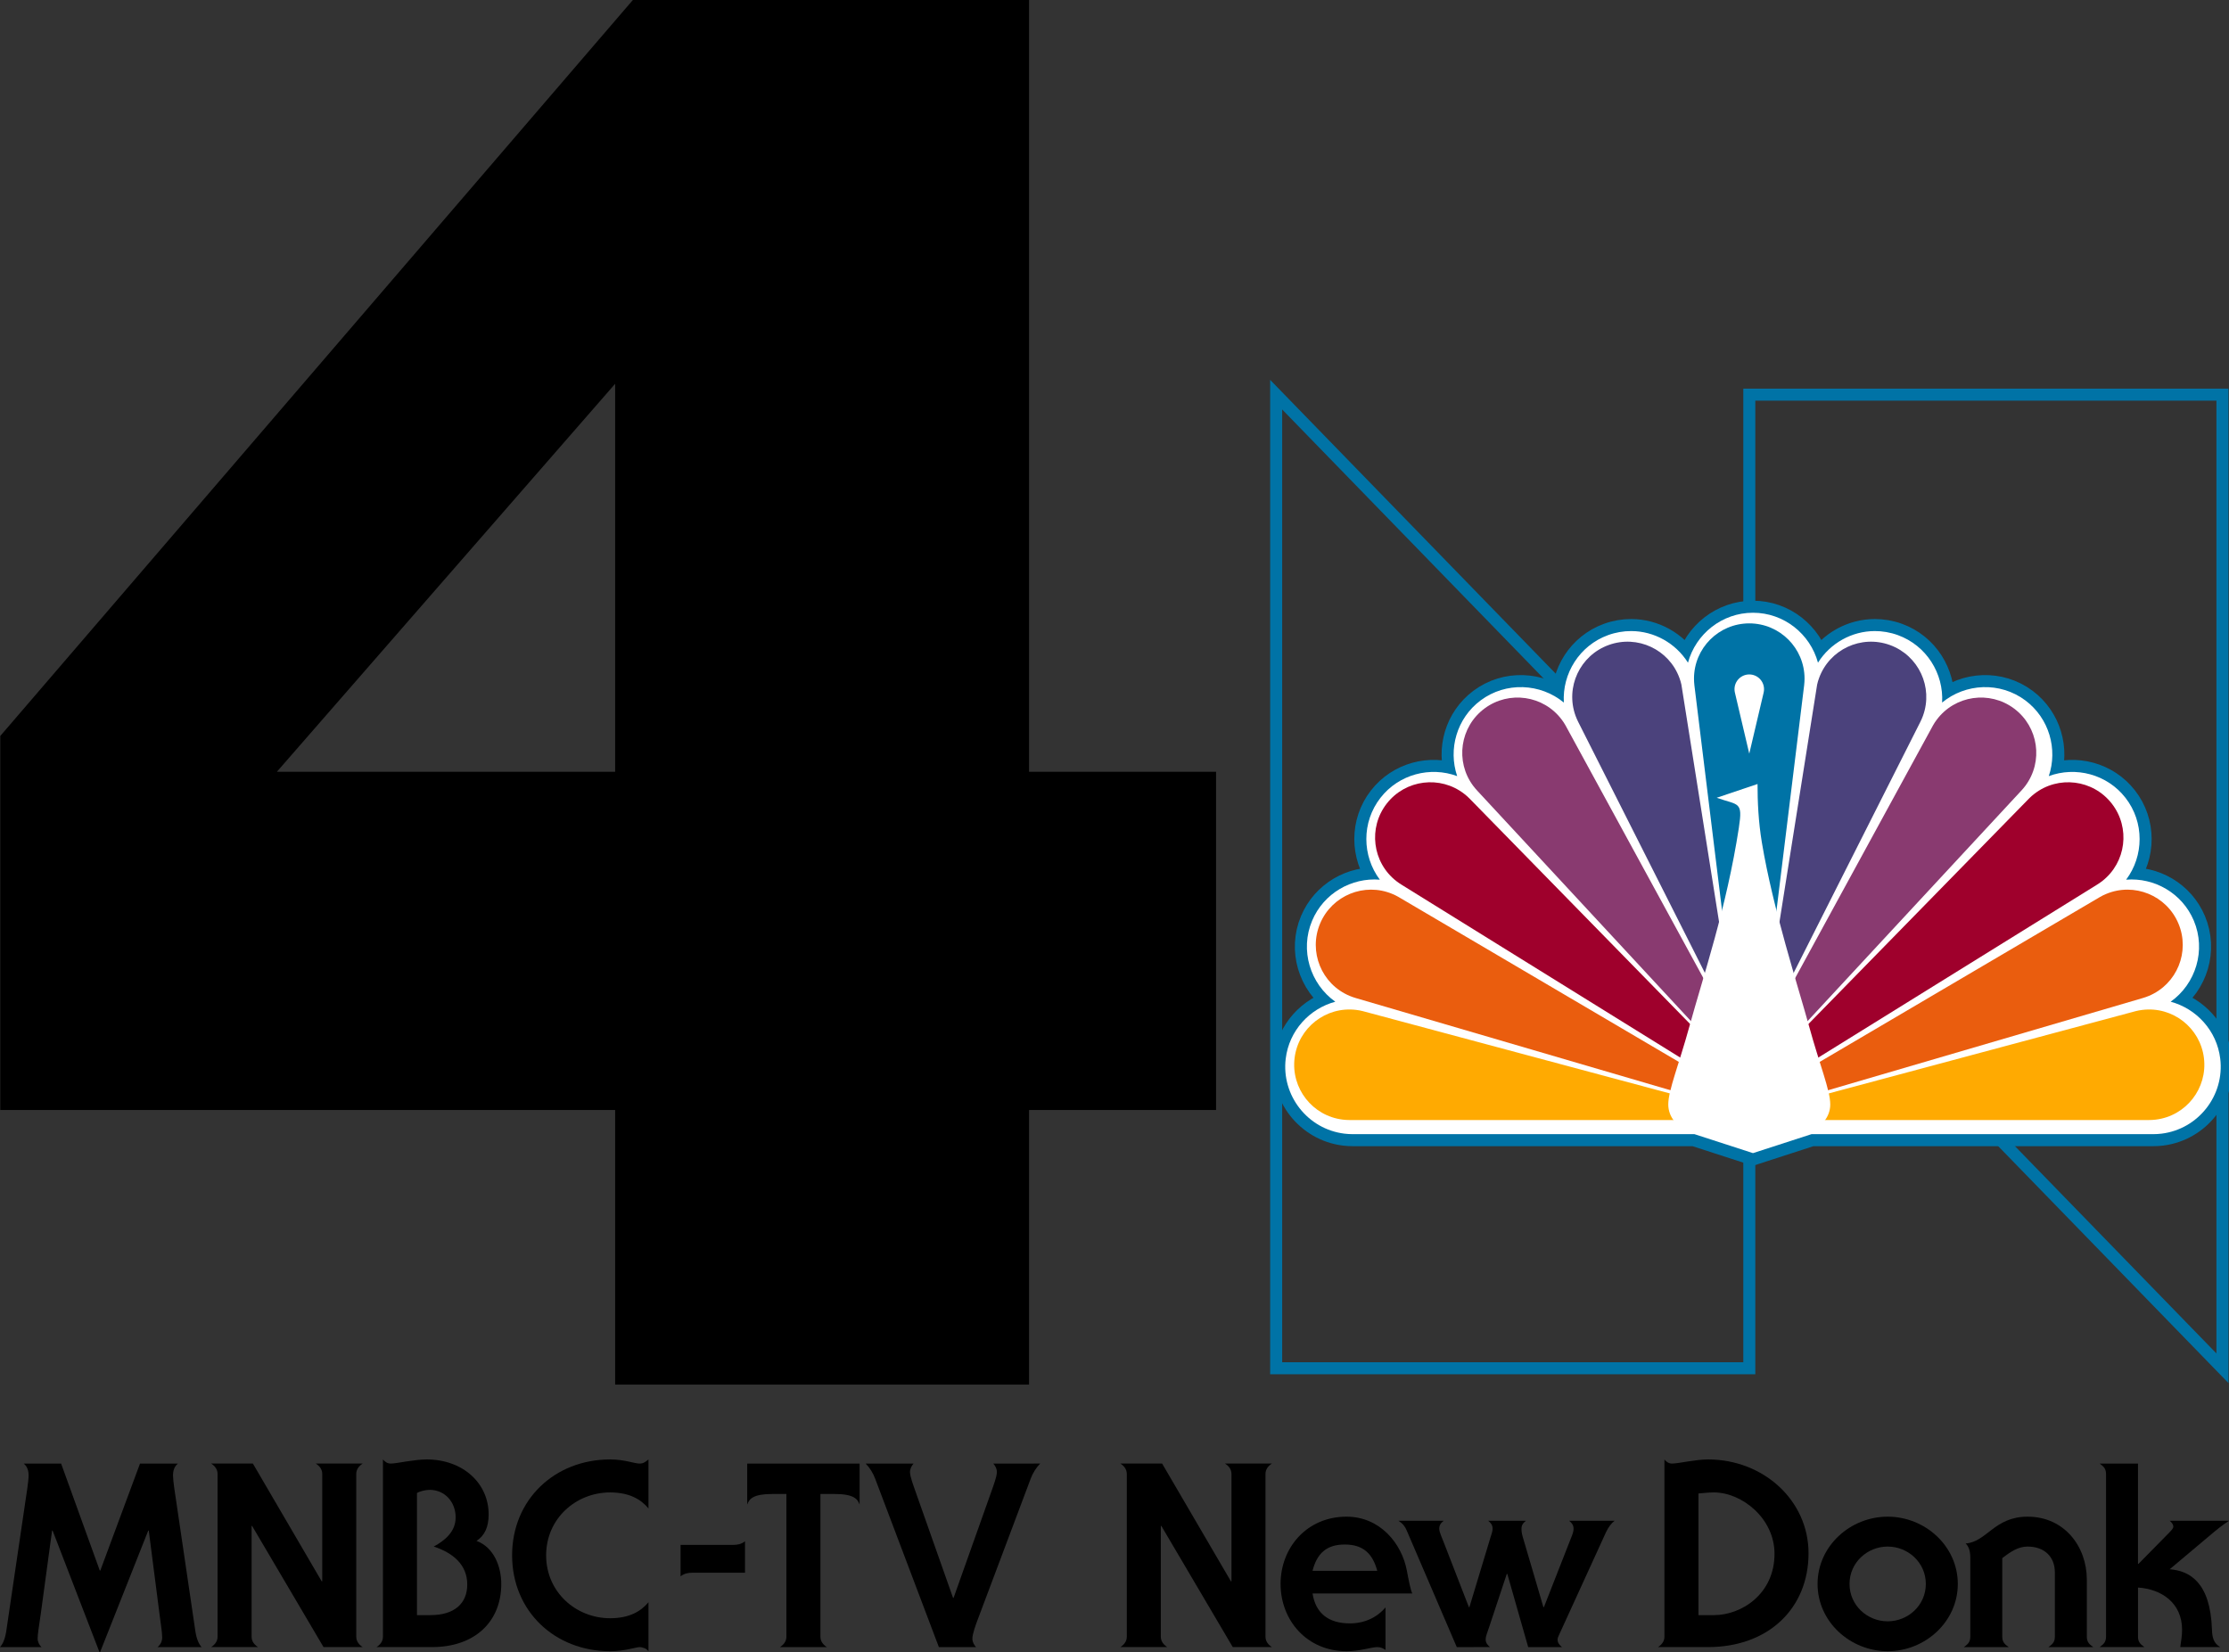
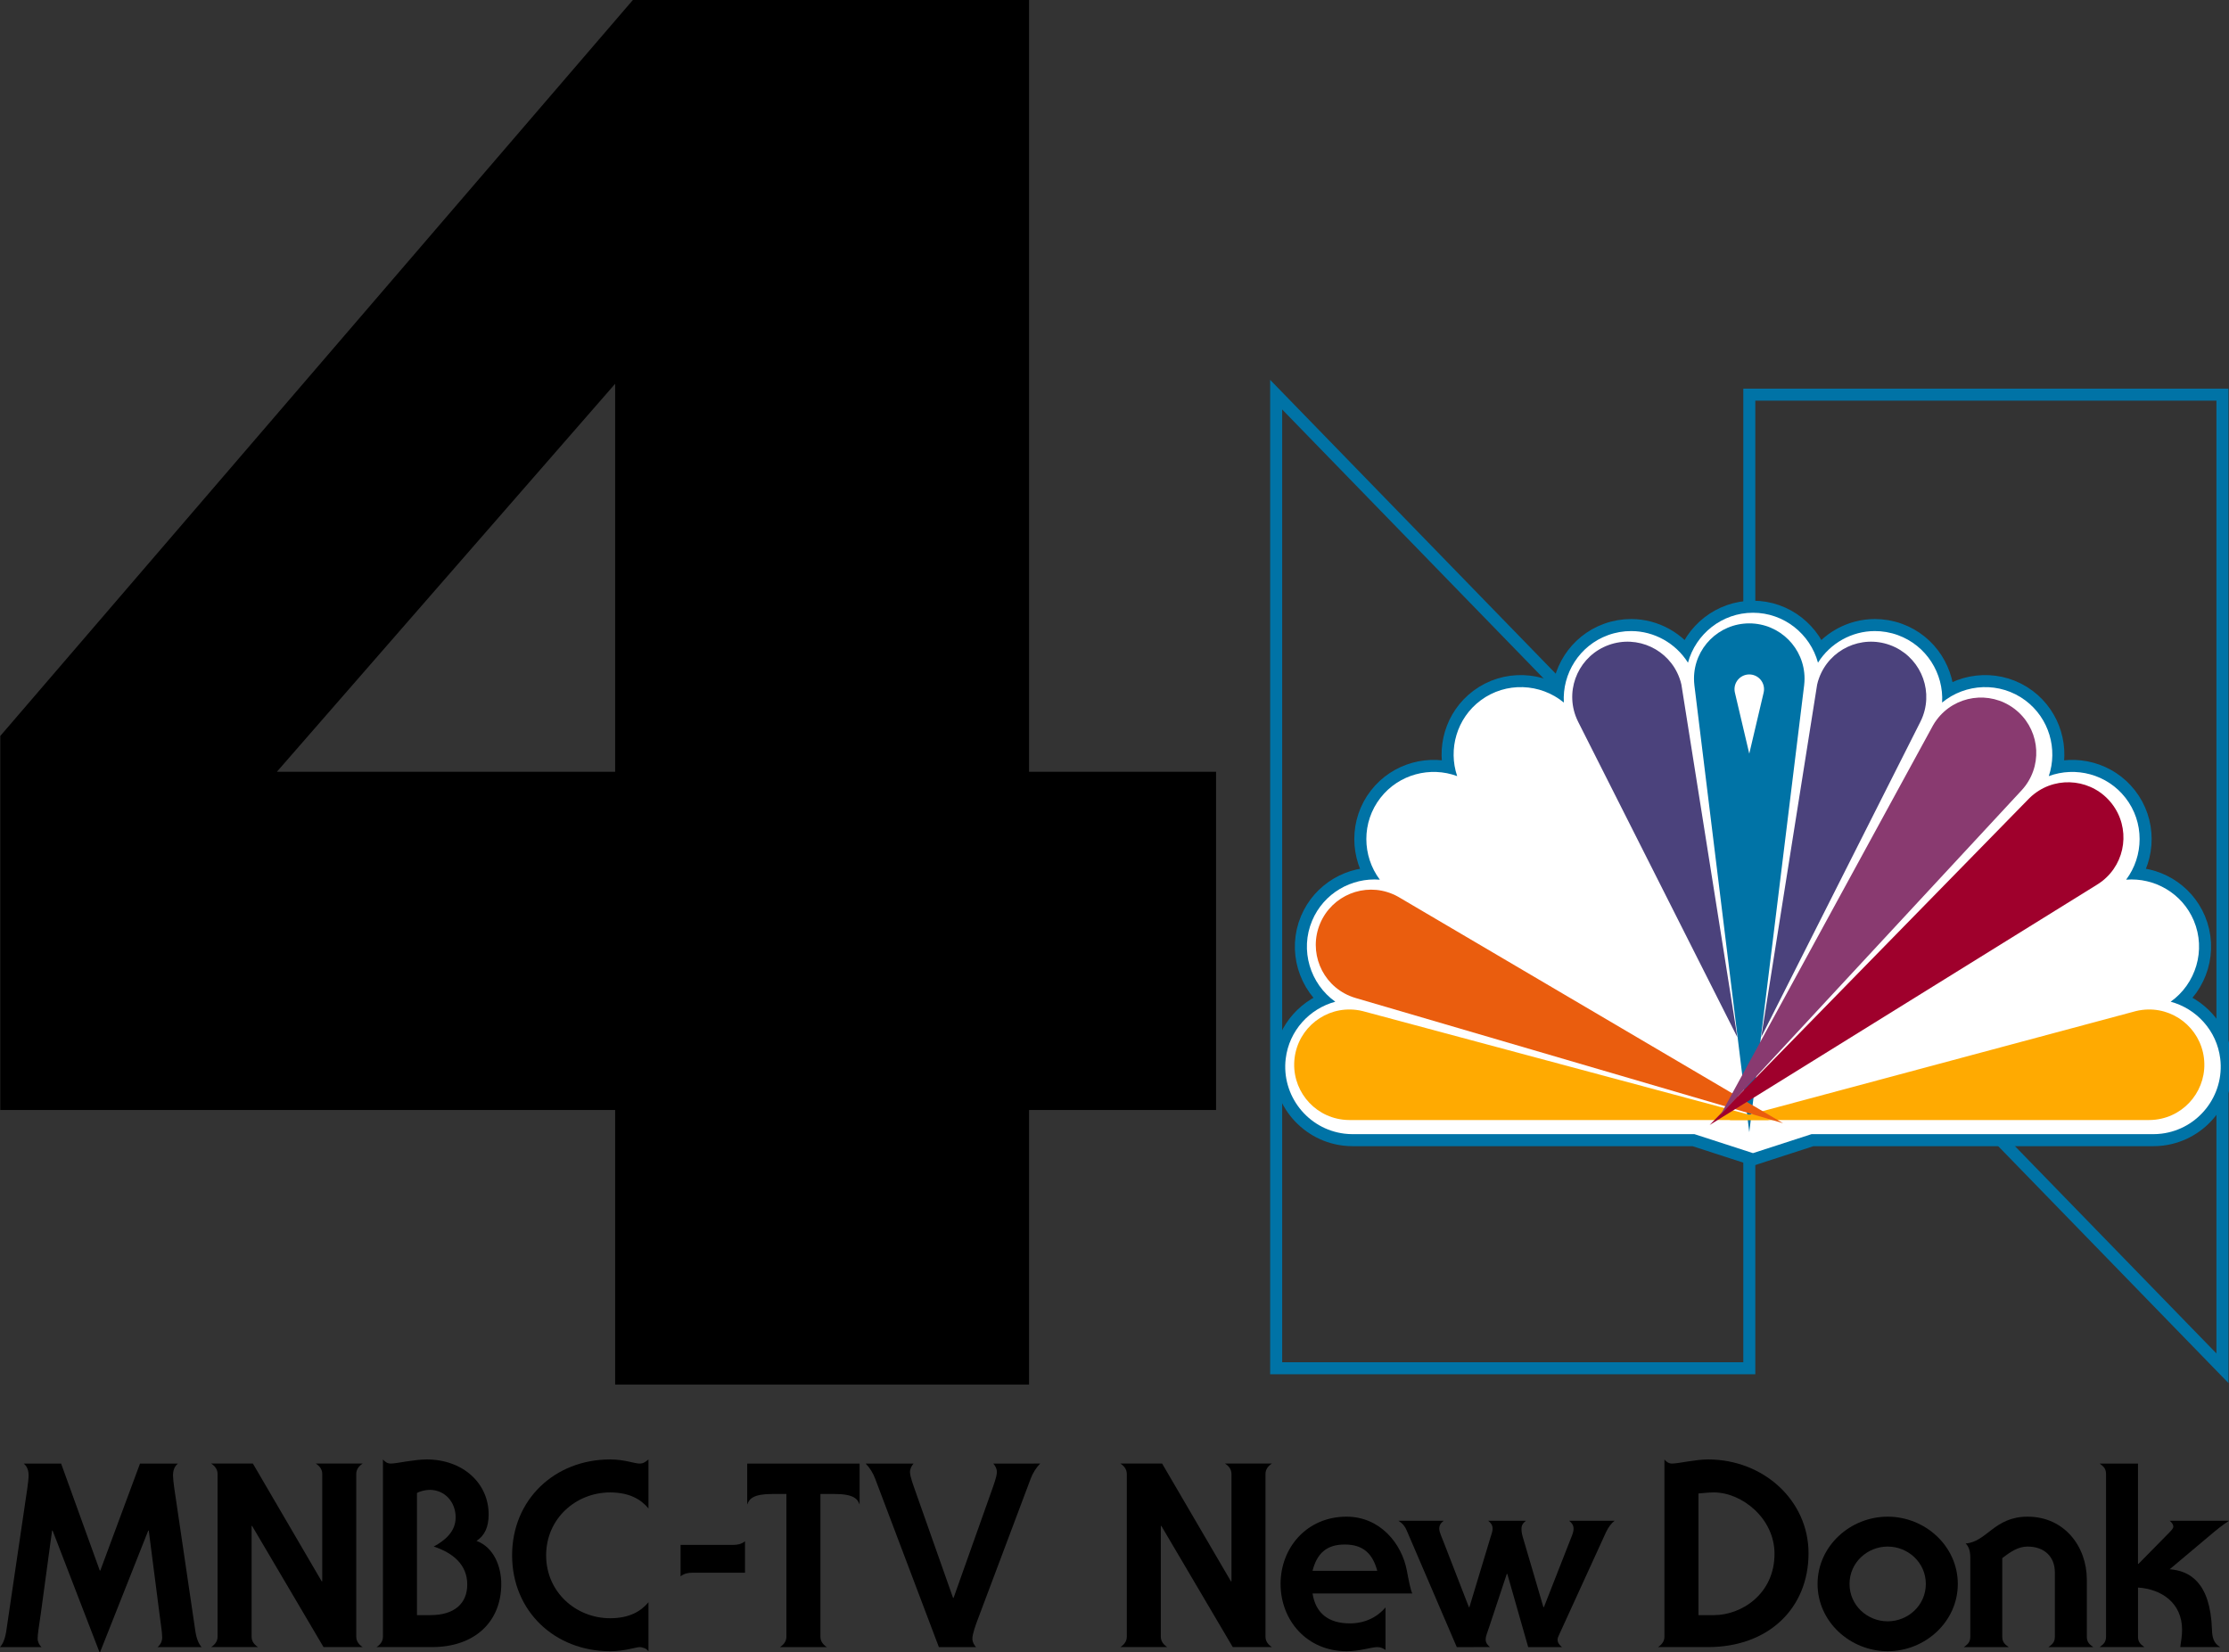
<svg xmlns="http://www.w3.org/2000/svg" xmlns:ns1="http://www.inkscape.org/namespaces/inkscape" xmlns:ns2="http://sodipodi.sourceforge.net/DTD/sodipodi-0.dtd" width="1513.021" height="1121.621" viewBox="0 0 400.32 296.762" version="1.1" id="svg835" ns1:version="1.2.2 (732a01da63, 2022-12-09)" ns2:docname="WNBL-TV (1979-1980).svg">
  <rect x="0" y="0" width="400.32" height="296.762" fill="#333333" stroke="none" />
  <defs id="defs829">
    <clipPath clipPathUnits="userSpaceOnUse" id="clipPath1251">
      <rect style="opacity:1;fill:#ffffff;fill-opacity:1;stroke:none;stroke-width:5;stroke-linecap:square;stroke-linejoin:miter;stroke-miterlimit:4;stroke-dasharray:none;stroke-dashoffset:0;stroke-opacity:1" id="rect1253" width="181.504" height="115.888" x="13.686" y="558.615" />
    </clipPath>
  </defs>
  <ns2:namedview id="base" pagecolor="#ffffff" bordercolor="#666666" borderopacity="1.0" ns1:pageopacity="0.0" ns1:pageshadow="2" ns1:zoom="0.5" ns1:cx="962" ns1:cy="602" ns1:document-units="mm" ns1:current-layer="text163" showgrid="false" showguides="true" ns1:guide-bbox="true" ns1:snap-smooth-nodes="true" ns1:snap-nodes="false" ns1:snap-object-midpoints="true" units="px" fit-margin-top="0" fit-margin-left="0" fit-margin-right="0" fit-margin-bottom="0" ns1:window-width="1920" ns1:window-height="1137" ns1:window-x="-8" ns1:window-y="-8" ns1:window-maximized="1" ns1:showpageshadow="2" ns1:pagecheckerboard="true" ns1:deskcolor="#d1d1d1" />
  <g ns1:label="Layer 1" ns1:groupmode="layer" id="layer1" transform="translate(474.186,-532.566)">
    <g id="g1404" transform="matrix(0.513,0,0,0.513,-202.185,366.344)">
      <g id="g1358" transform="matrix(1.268,0,0,1.268,-34.08,-143.633)">
        <path ns2:nodetypes="ccccc" ns1:connector-curvature="0" id="path1354" d="M -38.93,477.785 V 746.612 H 91.702 V 612.198 Z" style="opacity:1;fill:none;fill-opacity:1;stroke:#0073a6;stroke-width:3.319;stroke-linecap:square;stroke-linejoin:miter;stroke-miterlimit:4;stroke-dasharray:none;stroke-dashoffset:0;stroke-opacity:1" />
        <path style="opacity:1;fill:none;fill-opacity:1;stroke:#0073a6;stroke-width:3.319;stroke-linecap:square;stroke-linejoin:miter;stroke-miterlimit:4;stroke-dasharray:none;stroke-dashoffset:0;stroke-opacity:1" d="M 222.334,746.612 V 477.785 H 91.702 V 612.198 Z" id="path1356" ns1:connector-curvature="0" ns2:nodetypes="ccccc" />
      </g>
      <g id="g1402" transform="matrix(1.683,0,0,1.683,-107.696,320.734)" style="stroke-width:0.753">
        <path ns2:nodetypes="cccscccccccccscccscccccccccsccc" ns1:connector-curvature="0" id="path1407" transform="matrix(0.265,0,0,0.265,-444.129,-77.356)" d="m 2104.621,780.295 c -24.364,1.9e-4 -44.95,16.703 -51.025,39.211 -9.68,-15.404 -26.573,-24.779 -44.522,-24.828 -6.05,-0.015 -12.211,1.016 -18.193,3.188 -22.464,8.154 -36.071,30.176 -34.719,52.939 -18.351,-15.161 -45.455,-16.524 -65.332,-1.691 -18.774,14.01 -25.555,38.319 -18.408,59.434 -21.053,-7.81 -45.727,-1.55 -60.213,17.053 -14.94,19.187 -14.451,45.637 -0.496,64.25 -22.169,-1.801 -44.069,10.616 -53.137,32.166 -9.759,23.193 -1.565,49.614 18.174,63.635 -20.211,5.434 -36.209,22.656 -38.906,44.625 -3.546,28.884 17.165,55.42 46.06,58.947 2.13,0.26 4.281,0.395 6.441,0.395 h 268.318 l 45.957,14.895 45.955,-14.895 h 268.318 c 2.161,0 4.311,-0.135 6.441,-0.395 28.895,-3.527 49.609,-30.063 46.062,-58.947 -2.698,-21.969 -18.695,-39.191 -38.906,-44.625 19.739,-14.02 27.933,-40.442 18.174,-63.635 -9.068,-21.55 -30.967,-33.967 -53.137,-32.166 13.955,-18.613 14.444,-45.063 -0.496,-64.25 -14.486,-18.603 -39.159,-24.862 -60.213,-17.053 7.147,-21.114 0.364,-45.424 -18.41,-59.434 -19.877,-14.833 -46.979,-13.469 -65.33,1.691 1.352,-22.763 -12.255,-44.784 -34.719,-52.938 -5.983,-2.171 -12.144,-3.206 -18.193,-3.189 -17.949,0.049 -34.842,9.425 -44.522,24.828 -6.075,-22.508 -26.661,-39.211 -51.025,-39.211 z" style="color:#000000;font-style:normal;font-variant:normal;font-weight:normal;font-stretch:normal;font-size:medium;line-height:normal;font-family:sans-serif;font-variant-ligatures:normal;font-variant-position:normal;font-variant-caps:normal;font-variant-numeric:normal;font-variant-alternates:normal;font-feature-settings:normal;text-indent:0;text-align:start;text-decoration:none;text-decoration-line:none;text-decoration-style:solid;text-decoration-color:#000000;letter-spacing:normal;word-spacing:normal;text-transform:none;writing-mode:lr-tb;direction:ltr;text-orientation:mixed;dominant-baseline:auto;baseline-shift:baseline;text-anchor:start;white-space:normal;shape-padding:0;clip-rule:nonzero;display:inline;overflow:visible;visibility:visible;opacity:1;isolation:auto;mix-blend-mode:normal;color-interpolation:sRGB;color-interpolation-filters:linearRGB;solid-color:#000000;solid-opacity:1;vector-effect:none;fill:#ffffff;fill-opacity:1;fill-rule:nonzero;stroke:#0073a6;stroke-width:18.898;stroke-linecap:square;stroke-linejoin:miter;stroke-miterlimit:4;stroke-dasharray:none;stroke-dashoffset:0;stroke-opacity:1;color-rendering:auto;image-rendering:auto;shape-rendering:auto;text-rendering:auto;enable-background:accumulate" />
        <path style="color:#000000;font-style:normal;font-variant:normal;font-weight:normal;font-stretch:normal;font-size:medium;line-height:normal;font-family:sans-serif;font-variant-ligatures:normal;font-variant-position:normal;font-variant-caps:normal;font-variant-numeric:normal;font-variant-alternates:normal;font-feature-settings:normal;text-indent:0;text-align:start;text-decoration:none;text-decoration-line:none;text-decoration-style:solid;text-decoration-color:#000000;letter-spacing:normal;word-spacing:normal;text-transform:none;writing-mode:lr-tb;direction:ltr;text-orientation:mixed;dominant-baseline:auto;baseline-shift:baseline;text-anchor:start;white-space:normal;shape-padding:0;clip-rule:nonzero;display:inline;overflow:visible;visibility:visible;opacity:1;isolation:auto;mix-blend-mode:normal;color-interpolation:sRGB;color-interpolation-filters:linearRGB;solid-color:#000000;solid-opacity:1;vector-effect:none;fill:#ffffff;fill-opacity:1;fill-rule:nonzero;stroke:none;stroke-width:14.234;stroke-linecap:square;stroke-linejoin:miter;stroke-miterlimit:4;stroke-dasharray:none;stroke-dashoffset:0;stroke-opacity:1;color-rendering:auto;image-rendering:auto;shape-rendering:auto;text-rendering:auto;enable-background:accumulate" d="m 2104.621,780.295 c -24.364,1.9e-4 -44.95,16.703 -51.025,39.211 -9.68,-15.404 -26.573,-24.779 -44.522,-24.828 -6.05,-0.015 -12.211,1.016 -18.193,3.188 -22.464,8.154 -36.071,30.176 -34.719,52.939 -18.351,-15.161 -45.455,-16.524 -65.332,-1.691 -18.774,14.01 -25.555,38.319 -18.408,59.434 -21.053,-7.81 -45.727,-1.55 -60.213,17.053 -14.94,19.187 -14.451,45.637 -0.496,64.25 -22.169,-1.801 -44.069,10.616 -53.137,32.166 -9.759,23.193 -1.565,49.614 18.174,63.635 -20.211,5.434 -36.209,22.656 -38.906,44.625 -3.546,28.884 17.165,55.42 46.06,58.947 2.13,0.26 4.281,0.395 6.441,0.395 h 268.318 l 45.957,14.895 45.955,-14.895 h 268.318 c 2.161,0 4.311,-0.135 6.441,-0.395 28.895,-3.527 49.609,-30.063 46.062,-58.947 -2.698,-21.969 -18.695,-39.191 -38.906,-44.625 19.739,-14.02 27.933,-40.442 18.174,-63.635 -9.068,-21.55 -30.967,-33.967 -53.137,-32.166 13.955,-18.613 14.444,-45.063 -0.496,-64.25 -14.486,-18.603 -39.159,-24.862 -60.213,-17.053 7.147,-21.114 0.364,-45.424 -18.41,-59.434 -19.877,-14.833 -46.979,-13.469 -65.33,1.691 1.352,-22.763 -12.255,-44.784 -34.719,-52.938 -5.983,-2.171 -12.144,-3.206 -18.193,-3.189 -17.949,0.049 -34.842,9.425 -44.522,24.828 -6.075,-22.508 -26.661,-39.211 -51.025,-39.211 z" transform="matrix(0.265,0,0,0.265,-444.129,-77.356)" id="path1362" ns1:connector-curvature="0" ns2:nodetypes="cccscccccccccscccscccccccccsccc" />
        <path ns1:connector-curvature="0" style="opacity:1;fill:#0073a6;fill-opacity:1;stroke:none;stroke-width:0.151;stroke-linecap:square;stroke-linejoin:miter;stroke-miterlimit:4;stroke-dasharray:none;stroke-dashoffset:0;stroke-opacity:0.636" d="m 112.823,131.635 c -6.35,6e-5 -11.498,5.148 -11.498,11.498 0.005,0.469 0.029,0.936 0.086,1.401 l 11.412,92.946 11.412,-92.946 c 0.057,-0.465 0.081,-0.933 0.086,-1.401 -5e-5,-6.35 -5.148,-11.498 -11.498,-11.498 z" id="path1364" />
        <g style="fill:#ffaa01;fill-opacity:1;stroke-width:0.753" id="g1370" transform="translate(-170.921,-42.333)">
          <path ns2:nodetypes="csscsscc" ns1:connector-curvature="0" style="opacity:1;fill:#ffaa01;fill-opacity:1;stroke:none;stroke-width:0.151;stroke-linecap:square;stroke-linejoin:miter;stroke-miterlimit:4;stroke-dasharray:none;stroke-dashoffset:0;stroke-opacity:0.636" d="m 189.164,264.389 c 0.774,-6.303 6.511,-10.789 12.814,-10.011 0.465,0.058 0.928,0.135 1.381,0.256 l 84.502,22.654 -87.283,-1.5e-4 c -0.469,0 -0.936,-0.029 -1.401,-0.086 -6.303,-0.769 -10.785,-6.511 -10.011,-12.814 z" id="path1366" />
          <path id="path1368" d="m 378.323,264.389 c -0.774,-6.303 -6.511,-10.789 -12.814,-10.011 -0.465,0.058 -0.928,0.135 -1.381,0.256 l -84.502,22.654 87.283,-1.5e-4 c 0.469,0 0.936,-0.029 1.401,-0.086 6.303,-0.769 10.785,-6.511 10.011,-12.814 z" style="opacity:1;fill:#ffaa01;fill-opacity:1;stroke:none;stroke-width:0.151;stroke-linecap:square;stroke-linejoin:miter;stroke-miterlimit:4;stroke-dasharray:none;stroke-dashoffset:0;stroke-opacity:0.636" ns1:connector-curvature="0" ns2:nodetypes="csscsscc" />
        </g>
        <g style="fill:#ea5d0e;fill-opacity:1;stroke-width:0.753" id="g1376" transform="translate(-170.921,-42.333)">
          <path id="path1372" d="m 194.473,236.405 c 2.463,-5.853 9.206,-8.605 15.057,-6.139 0.432,0.182 0.856,0.382 1.259,0.623 l 79.981,47.061 -88.833,-26.023 c -0.45,-0.132 -0.893,-0.283 -1.325,-0.465 -5.855,-2.459 -8.601,-9.204 -6.139,-15.057 z" style="opacity:1;fill:#ea5d0e;fill-opacity:1;stroke:none;stroke-width:0.151;stroke-linecap:square;stroke-linejoin:miter;stroke-miterlimit:4;stroke-dasharray:none;stroke-dashoffset:0;stroke-opacity:0.636" ns1:connector-curvature="0" ns2:nodetypes="csscssc" />
-           <path ns2:nodetypes="csscssc" ns1:connector-curvature="0" style="opacity:1;fill:#ea5d0e;fill-opacity:1;stroke:none;stroke-width:0.151;stroke-linecap:square;stroke-linejoin:miter;stroke-miterlimit:4;stroke-dasharray:none;stroke-dashoffset:0;stroke-opacity:0.636" d="m 373.014,236.405 c -2.463,-5.853 -9.206,-8.605 -15.057,-6.139 -0.432,0.182 -0.856,0.382 -1.259,0.623 l -79.981,47.061 88.833,-26.023 c 0.45,-0.132 0.893,-0.283 1.325,-0.465 5.855,-2.459 8.601,-9.204 6.139,-15.057 z" id="path1374" />
        </g>
        <g style="fill:#9f002c;fill-opacity:1;stroke-width:0.753" id="g1382" transform="translate(-170.921,-42.333)">
-           <path ns2:nodetypes="csscssc" ns1:connector-curvature="0" style="opacity:1;fill:#9f002c;fill-opacity:1;stroke:none;stroke-width:0.151;stroke-linecap:square;stroke-linejoin:miter;stroke-miterlimit:4;stroke-dasharray:none;stroke-dashoffset:0;stroke-opacity:0.636" d="m 208.334,211.457 c 3.901,-5.01 11.129,-5.913 16.136,-2.008 0.37,0.288 0.727,0.592 1.053,0.929 l 66.469,67.943 -80.492,-49.934 c -0.398,-0.247 -0.788,-0.506 -1.158,-0.793 -5.013,-3.898 -5.909,-11.126 -2.008,-16.136 z" id="path1378" />
          <path id="path1380" d="m 359.153,211.457 c -3.901,-5.01 -11.129,-5.913 -16.136,-2.008 -0.37,0.288 -0.727,0.592 -1.053,0.929 l -66.469,67.943 80.492,-49.934 c 0.398,-0.247 0.788,-0.506 1.158,-0.793 5.013,-3.898 5.909,-11.126 2.008,-16.136 z" style="opacity:1;fill:#9f002c;fill-opacity:1;stroke:none;stroke-width:0.151;stroke-linecap:square;stroke-linejoin:miter;stroke-miterlimit:4;stroke-dasharray:none;stroke-dashoffset:0;stroke-opacity:0.636" ns1:connector-curvature="0" ns2:nodetypes="csscssc" />
        </g>
        <g style="fill:#893a70;fill-opacity:1;stroke-width:0.753" id="g1388" transform="translate(-170.921,-42.333)">
-           <path id="path1384" d="m 228.662,191.683 c 5.089,-3.798 12.297,-2.753 16.092,2.339 0.28,0.376 0.544,0.763 0.769,1.175 l 44.224,81.066 -62.517,-67.416 c -0.319,-0.344 -0.626,-0.696 -0.907,-1.072 -3.801,-5.087 -2.751,-12.294 2.339,-16.092 z" style="opacity:1;fill:#893a70;fill-opacity:1;stroke:none;stroke-width:0.151;stroke-linecap:square;stroke-linejoin:miter;stroke-miterlimit:4;stroke-dasharray:none;stroke-dashoffset:0;stroke-opacity:0.636" ns1:connector-curvature="0" ns2:nodetypes="csscssc" />
          <path ns2:nodetypes="csscssc" ns1:connector-curvature="0" style="opacity:1;fill:#893a70;fill-opacity:1;stroke:none;stroke-width:0.151;stroke-linecap:square;stroke-linejoin:miter;stroke-miterlimit:4;stroke-dasharray:none;stroke-dashoffset:0;stroke-opacity:0.636" d="m 338.824,191.683 c -5.089,-3.798 -12.297,-2.753 -16.092,2.339 -0.28,0.376 -0.544,0.763 -0.769,1.175 l -44.224,81.066 62.517,-67.416 c 0.319,-0.344 0.626,-0.696 0.907,-1.072 3.801,-5.087 2.751,-12.294 -2.339,-16.092 z" id="path1386" />
        </g>
        <g style="fill:#4b427c;fill-opacity:1;stroke-width:0.753" id="g1394" transform="translate(-170.921,-42.333)">
          <path ns2:nodetypes="csscssc" ns1:connector-curvature="0" style="opacity:1;fill:#4b427c;fill-opacity:1;stroke:none;stroke-width:0.151;stroke-linecap:square;stroke-linejoin:miter;stroke-miterlimit:4;stroke-dasharray:none;stroke-dashoffset:0;stroke-opacity:0.636" d="m 254.497,178.468 c 5.969,-2.167 12.569,0.915 14.731,6.885 0.16,0.441 0.301,0.888 0.398,1.347 l 11.638,73.357 -33.093,-65.57 c -0.211,-0.418 -0.398,-0.848 -0.559,-1.288 -2.171,-5.968 0.916,-12.564 6.885,-14.731 z" id="path1390" />
          <path id="path1392" d="m 312.99,178.468 c -5.969,-2.167 -12.569,0.915 -14.731,6.885 -0.16,0.441 -0.301,0.888 -0.398,1.347 l -11.638,73.357 33.093,-65.57 c 0.211,-0.418 0.398,-0.848 0.559,-1.288 2.171,-5.968 -0.916,-12.564 -6.885,-14.731 z" style="opacity:1;fill:#4b427c;fill-opacity:1;stroke:none;stroke-width:0.151;stroke-linecap:square;stroke-linejoin:miter;stroke-miterlimit:4;stroke-dasharray:none;stroke-dashoffset:0;stroke-opacity:0.636" ns1:connector-curvature="0" ns2:nodetypes="csscssc" />
        </g>
-         <path style="opacity:1;fill:#ffffff;fill-opacity:1;stroke:none;stroke-width:3.692;stroke-linecap:square;stroke-linejoin:miter;stroke-miterlimit:4;stroke-dasharray:none;stroke-dashoffset:0;stroke-opacity:1" d="m 110.665,174.118 c -2.578,16.748 -7.393,30.793 -10.295,41.361 -2.179,7.937 -4.396,13.29 -4.396,16.237 0,2.634 1.9,4.815 4.454,5.664 l 12.394,4.017 12.394,-4.017 c 2.554,-0.849 4.454,-3.029 4.454,-5.664 0,-2.947 -2.216,-8.299 -4.396,-16.237 -2.327,-8.473 -7.511,-24.325 -9.833,-38.283 -0.719,-4.322 -0.898,-8.461 -0.898,-12.145 l -8.492,2.862 c 4.545,1.614 5.465,0.665 4.613,6.204 z" id="path1398" ns1:connector-curvature="0" ns2:nodetypes="ssscccsssccs" />
        <path style="opacity:1;fill:#ffffff;fill-opacity:1;stroke:none;stroke-width:3.692;stroke-linecap:square;stroke-linejoin:miter;stroke-miterlimit:4;stroke-dasharray:none;stroke-dashoffset:0;stroke-opacity:1" d="m 112.823,142.258 c 1.696,0 3.071,1.375 3.071,3.071 0,0.24 -0.029,0.48 -0.084,0.714 l -2.987,12.694 -2.987,-12.694 c -0.055,-0.234 -0.084,-0.473 -0.084,-0.714 0,-1.696 1.375,-3.071 3.071,-3.071 z" id="path1400" ns1:connector-curvature="0" ns2:nodetypes="ssscsss" />
      </g>
    </g>
    <g aria-label="4" id="text192" style="font-weight:900;font-size:70.556px;font-family:'Helvetica Neue LT W1G';-inkscape-font-specification:'Helvetica Neue LT W1G Heavy';stroke-width:0" transform="matrix(5.065,0,0,5.065,3013.786,-2219.005)">
      <path d="m -652.154,543.244 v 27.376 h 6.632 v 11.994 h -6.632 v 9.737 H -666.83 v -9.737 h -21.802 v -13.264 l 22.437,-26.106 z m -14.676,13.617 -11.994,13.758 H -666.83 Z" id="path244" />
    </g>
    <g aria-label="WNBL-TV Liberty City" id="text303" style="font-weight:bold;font-size:70.556px;font-family:'ITC Serif Gothic Extra';-inkscape-font-specification:'ITC Serif Gothic Extra Bold';stroke-width:0" transform="translate(30.339,-128.717)">
      <g aria-label="MNBC-TV New Donk" id="text163" transform="translate(-5.68)">
        <path d="m -494.586,924.155 c 0.741,0.602 0.88,1.482 0.88,2.13 0,0.926 -0.417,3.658 -0.602,4.815 l -3.426,23.242 c -0.232,1.435 -0.648,2.269 -1.111,2.778 h 7.454 c -0.417,-0.37 -0.694,-0.972 -0.694,-1.528 0,-0.833 0.231,-2.13 0.556,-4.398 l 2.037,-15.001 h 0.093 l 8.426,21.853 h 0.093 l 8.658,-21.853 h 0.093 l 1.991,15.464 c 0.185,1.389 0.417,2.917 0.417,3.658 0,0.741 -0.232,1.296 -0.833,1.806 h 7.917 c -0.463,-0.509 -0.88,-1.343 -1.111,-2.778 l -3.426,-23.242 c -0.185,-1.157 -0.602,-3.889 -0.602,-4.815 0,-0.648 0.139,-1.528 0.88,-2.13 h -6.806 l -7.13,19.214 h -0.093 l -6.945,-19.214 z" id="path265" style="stroke-width:0" />
        <path d="m -440.741,957.119 h 7.037 c -0.648,-0.417 -1.157,-1.019 -1.157,-1.852 v -29.261 c 0,-0.833 0.509,-1.435 1.157,-1.852 h -8.426 c 0.648,0.417 1.157,1.019 1.157,1.852 v 19.306 h -0.093 l -12.362,-21.158 h -7.5 c 0.648,0.417 1.157,1.019 1.157,1.852 v 29.261 c 0,0.833 -0.509,1.435 -1.157,1.852 h 8.426 c -0.648,-0.417 -1.157,-1.019 -1.157,-1.852 v -19.908 h 0.093 z" id="path267" style="stroke-width:0" />
        <path d="m -421.272,957.119 c 7.732,0 12.454,-4.584 12.454,-11.343 0,-3.056 -1.296,-6.574 -4.445,-7.732 1.482,-0.972 2.176,-2.5 2.176,-4.769 0,-5.556 -4.584,-9.862 -11.158,-9.862 -1.111,0 -2.454,0.185 -3.658,0.37 -1.157,0.185 -2.222,0.37 -2.732,0.37 -0.648,0 -1.019,-0.278 -1.435,-0.741 v 31.853 c 0,0.833 -0.509,1.435 -1.157,1.852 z m -2.685,-27.687 c 0.463,-0.278 1.528,-0.556 2.269,-0.556 2.732,0 4.676,2.176 4.676,4.954 0,2.546 -1.898,4.121 -3.935,5.232 3.426,1.111 6.019,3.241 6.019,6.806 0,3.426 -2.315,5.51 -6.621,5.51 h -2.408 z" id="path269" style="stroke-width:0" />
        <path d="m -382.381,923.414 c -0.417,0.324 -0.833,0.741 -1.574,0.741 -0.509,0 -1.157,-0.185 -2.037,-0.37 -0.88,-0.185 -1.945,-0.37 -3.287,-0.37 -9.908,0 -17.593,7.176 -17.593,17.223 0,10.047 7.686,17.223 17.593,17.223 2.639,0 4.676,-0.741 5.324,-0.741 0.278,0 0.556,0.093 0.833,0.185 0.278,0.093 0.509,0.278 0.741,0.556 v -8.797 c -1.389,1.667 -3.472,2.871 -6.898,2.871 -6.111,0 -11.482,-4.676 -11.482,-11.297 0,-6.621 5.371,-11.297 11.482,-11.297 3.426,0 5.51,1.204 6.898,2.871 z" id="path271" style="stroke-width:0" />
        <path d="m -365.043,943.762 v -5.648 c -0.648,0.509 -1.343,0.648 -2.13,0.648 h -9.445 v 5.648 c 0.648,-0.509 1.343,-0.648 2.13,-0.648 z" id="path273" style="stroke-width:0" />
        <path d="m -364.649,924.155 v 7.361 c 0.37,-1.019 1.065,-1.898 4.537,-1.898 h 2.5 v 25.649 c 0,0.833 -0.509,1.435 -1.157,1.852 h 8.426 c -0.648,-0.417 -1.157,-1.019 -1.157,-1.852 v -25.649 h 2.5 c 3.472,0 4.167,0.88 4.537,1.898 v -7.361 z" id="path275" style="stroke-width:0" />
        <path d="m -320.457,924.155 c 0.324,0.37 0.648,0.88 0.648,1.528 0,0.833 -0.648,2.5 -1.065,3.704 l -6.713,18.89 h -0.093 l -6.667,-18.89 c -0.417,-1.204 -1.065,-2.871 -1.065,-3.704 0,-0.648 0.324,-1.157 0.648,-1.528 h -8.612 c 0.694,0.694 1.343,1.713 1.713,2.732 l 11.436,30.233 h 6.667 c -0.324,-0.37 -0.648,-0.88 -0.648,-1.528 0,-0.833 0.602,-2.5 1.065,-3.704 l 9.399,-25.001 c 0.37,-1.019 1.019,-2.037 1.713,-2.732 z" id="path277" style="stroke-width:0" />
        <path d="m -277.446,957.119 h 7.037 c -0.648,-0.417 -1.157,-1.019 -1.157,-1.852 v -29.261 c 0,-0.833 0.509,-1.435 1.157,-1.852 h -8.426 c 0.648,0.417 1.157,1.019 1.157,1.852 v 19.306 h -0.093 l -12.362,-21.158 h -7.5 c 0.648,0.417 1.157,1.019 1.157,1.852 v 29.261 c 0,0.833 -0.509,1.435 -1.157,1.852 h 8.426 c -0.648,-0.417 -1.157,-1.019 -1.157,-1.852 v -19.908 h 0.093 z" id="path279" style="stroke-width:0" />
        <path d="m -245.199,947.489 c -0.324,-0.602 -0.694,-2.593 -0.972,-4.074 -0.926,-5 -4.908,-9.723 -10.834,-9.723 -7.13,0 -11.852,5.556 -11.852,12.084 0,6.528 4.722,12.084 11.852,12.084 2.408,0 4.491,-0.741 5.51,-0.741 0.648,0 1.065,0.232 1.482,0.509 v -7.639 c -1.528,1.806 -3.75,2.871 -6.389,2.871 -3.843,0 -6.158,-1.806 -6.713,-5.371 z m -17.918,-4.074 c 0.787,-3.102 2.5,-4.722 5.787,-4.722 3.287,0 5,1.62 5.834,4.722 z" id="path281" style="stroke-width:0" />
        <path d="m -231.24,957.119 c -0.509,-0.417 -0.787,-0.787 -0.787,-1.435 0,-0.463 0.324,-1.25 0.648,-2.222 l 3.148,-9.491 h 0.093 l 3.75,13.149 h 6.065 c -0.509,-0.417 -0.787,-0.787 -0.787,-1.435 0,-0.139 0.093,-0.417 0.278,-0.787 l 8.426,-18.427 c 0.417,-0.88 0.926,-1.574 1.528,-2.037 h -8.149 c 0.509,0.417 0.787,0.787 0.787,1.435 0,0.648 -0.278,1.204 -0.787,2.5 l -4.537,11.575 h -0.093 l -3.565,-12.13 c -0.231,-0.787 -0.37,-1.204 -0.37,-1.945 0,-0.648 0.278,-1.019 0.787,-1.435 h -6.76 c 0.509,0.417 0.787,0.787 0.787,1.435 0,0.417 -0.185,0.926 -0.417,1.667 l -3.75,12.408 h -0.093 l -4.491,-11.575 c -0.37,-0.926 -0.833,-1.945 -0.833,-2.5 0,-0.648 0.278,-1.019 0.787,-1.435 h -8.102 c 0.787,0.509 1.204,1.065 1.482,1.759 l 8.982,20.927 z" id="path283" style="stroke-width:0" />
        <path d="m -192.094,957.119 c 10.88,0 18.056,-6.991 18.056,-16.853 0,-9.491 -8.102,-16.853 -18.056,-16.853 -1.111,0 -2.454,0.185 -3.658,0.37 -1.157,0.185 -2.222,0.37 -2.824,0.37 -0.602,0 -1.065,-0.37 -1.343,-0.741 v 31.853 c 0,0.833 -0.509,1.435 -1.157,1.852 z m -1.713,-5.741 v -21.853 c 0.88,-0.046 1.574,-0.185 2.778,-0.185 5.047,0 10.88,4.676 10.88,11.019 0,7.223 -5.926,11.019 -10.88,11.019 z" id="path285" style="stroke-width:0" />
        <path d="m -172.418,945.776 c 0,6.806 5.88,12.084 12.593,12.084 6.713,0 12.593,-5.278 12.593,-12.084 0,-6.806 -5.88,-12.084 -12.593,-12.084 -6.713,0 -12.593,5.278 -12.593,12.084 z m 5.741,0 c 0,-3.843 3.195,-6.713 6.852,-6.713 3.658,0 6.852,2.871 6.852,6.713 0,3.843 -3.195,6.713 -6.852,6.713 -3.658,0 -6.852,-2.871 -6.852,-6.713 z" id="path287" style="stroke-width:0" />
        <path d="m -139.245,941.146 c 1.482,-1.157 2.87,-2.083 4.537,-2.083 3.056,0 4.908,1.852 4.908,4.63 v 11.575 c 0,1.065 -0.602,1.435 -1.157,1.852 h 8.056 c -0.556,-0.417 -1.157,-0.787 -1.157,-1.852 v -10.278 c 0,-5.88 -3.982,-11.297 -10.649,-11.297 -5.973,0 -7.315,4.537 -11.112,4.815 0.463,0.463 0.833,1.157 0.833,2.546 v 14.214 c 0,1.065 -0.602,1.435 -1.157,1.852 h 8.056 c -0.556,-0.417 -1.157,-0.787 -1.157,-1.852 z" id="path289" style="stroke-width:0" />
        <path d="m -120.61,955.267 c 0,1.065 -0.602,1.435 -1.157,1.852 h 8.056 c -0.556,-0.417 -1.157,-0.787 -1.157,-1.852 v -8.843 c 4.259,0.278 7.917,2.778 7.917,7.593 0,1.019 -0.185,2.083 -0.324,3.102 h 7.176 c -1.204,-0.694 -1.435,-1.759 -1.482,-3.102 -0.278,-8.612 -4.074,-10.602 -7.593,-10.88 l 6.991,-5.88 c 1.25,-1.065 2.5,-2.083 3.658,-2.824 h -10.649 c 0.324,0.278 0.648,0.602 0.648,1.065 0,0.37 -0.509,0.787 -0.694,1.019 l -5.556,5.648 h -0.093 v -18.01 h -6.898 c 0.556,0.417 1.157,0.787 1.157,1.852 z" id="path291" style="stroke-width:0" />
      </g>
    </g>
  </g>
</svg>